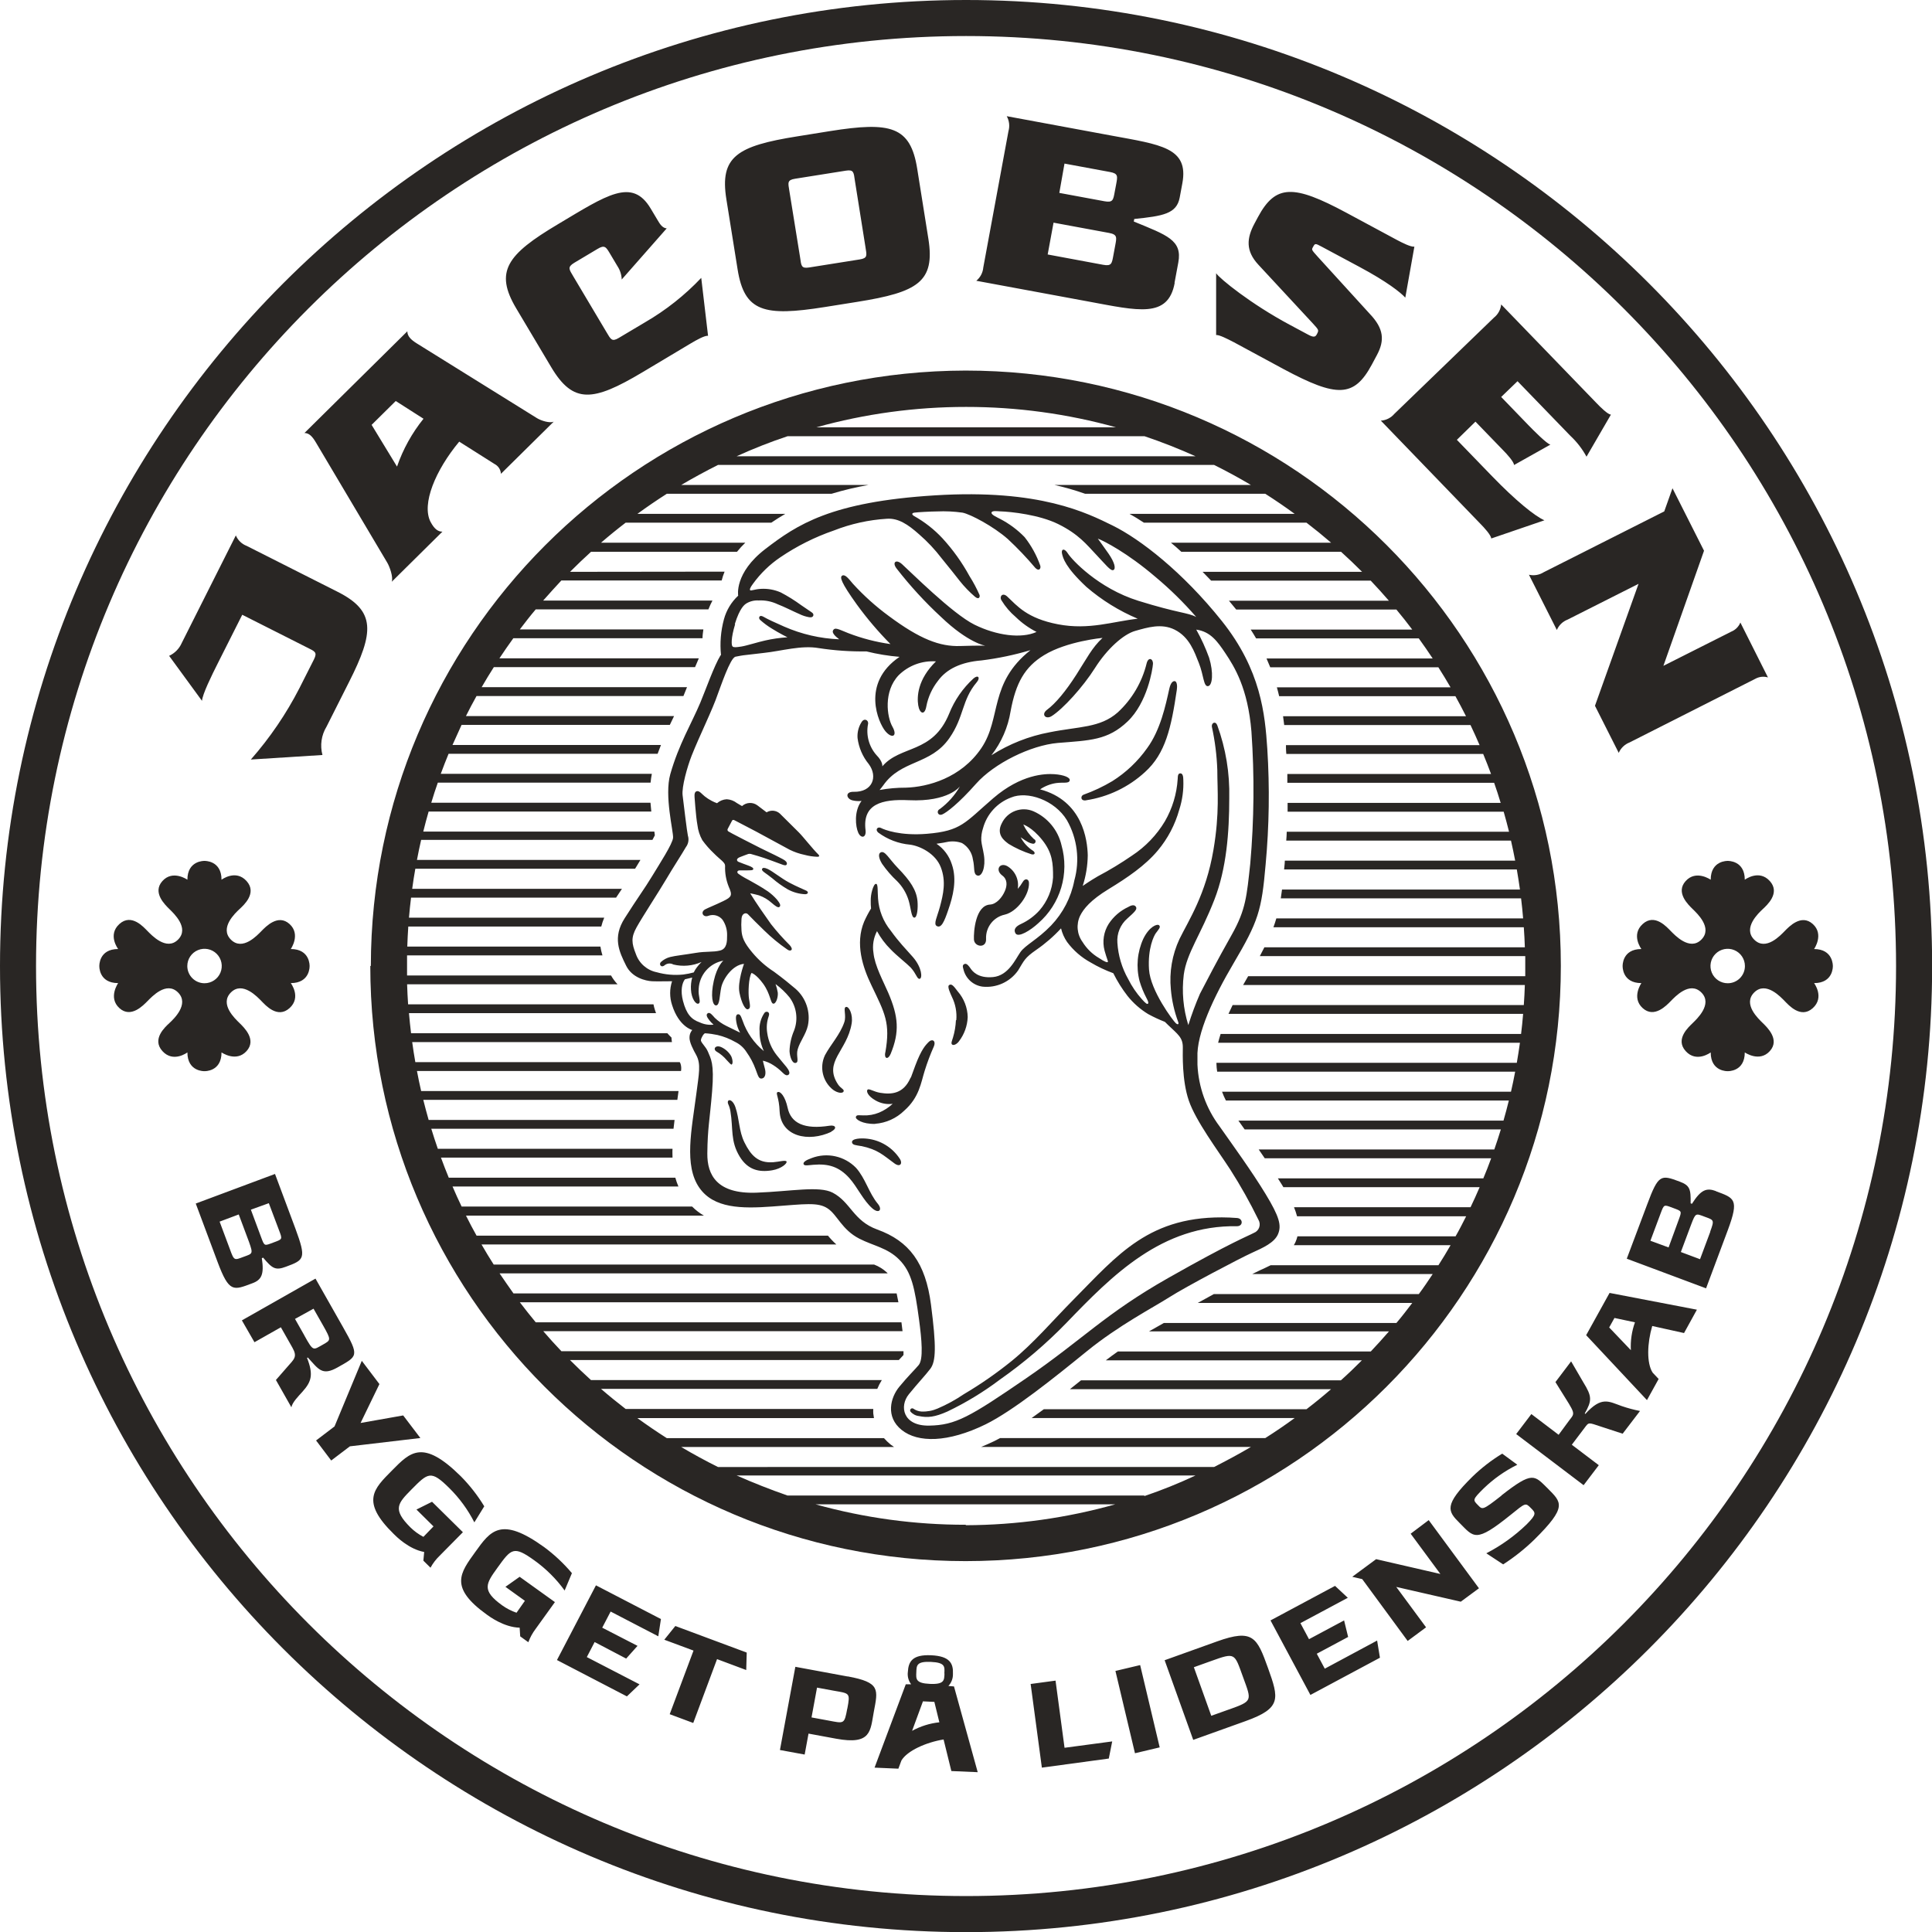
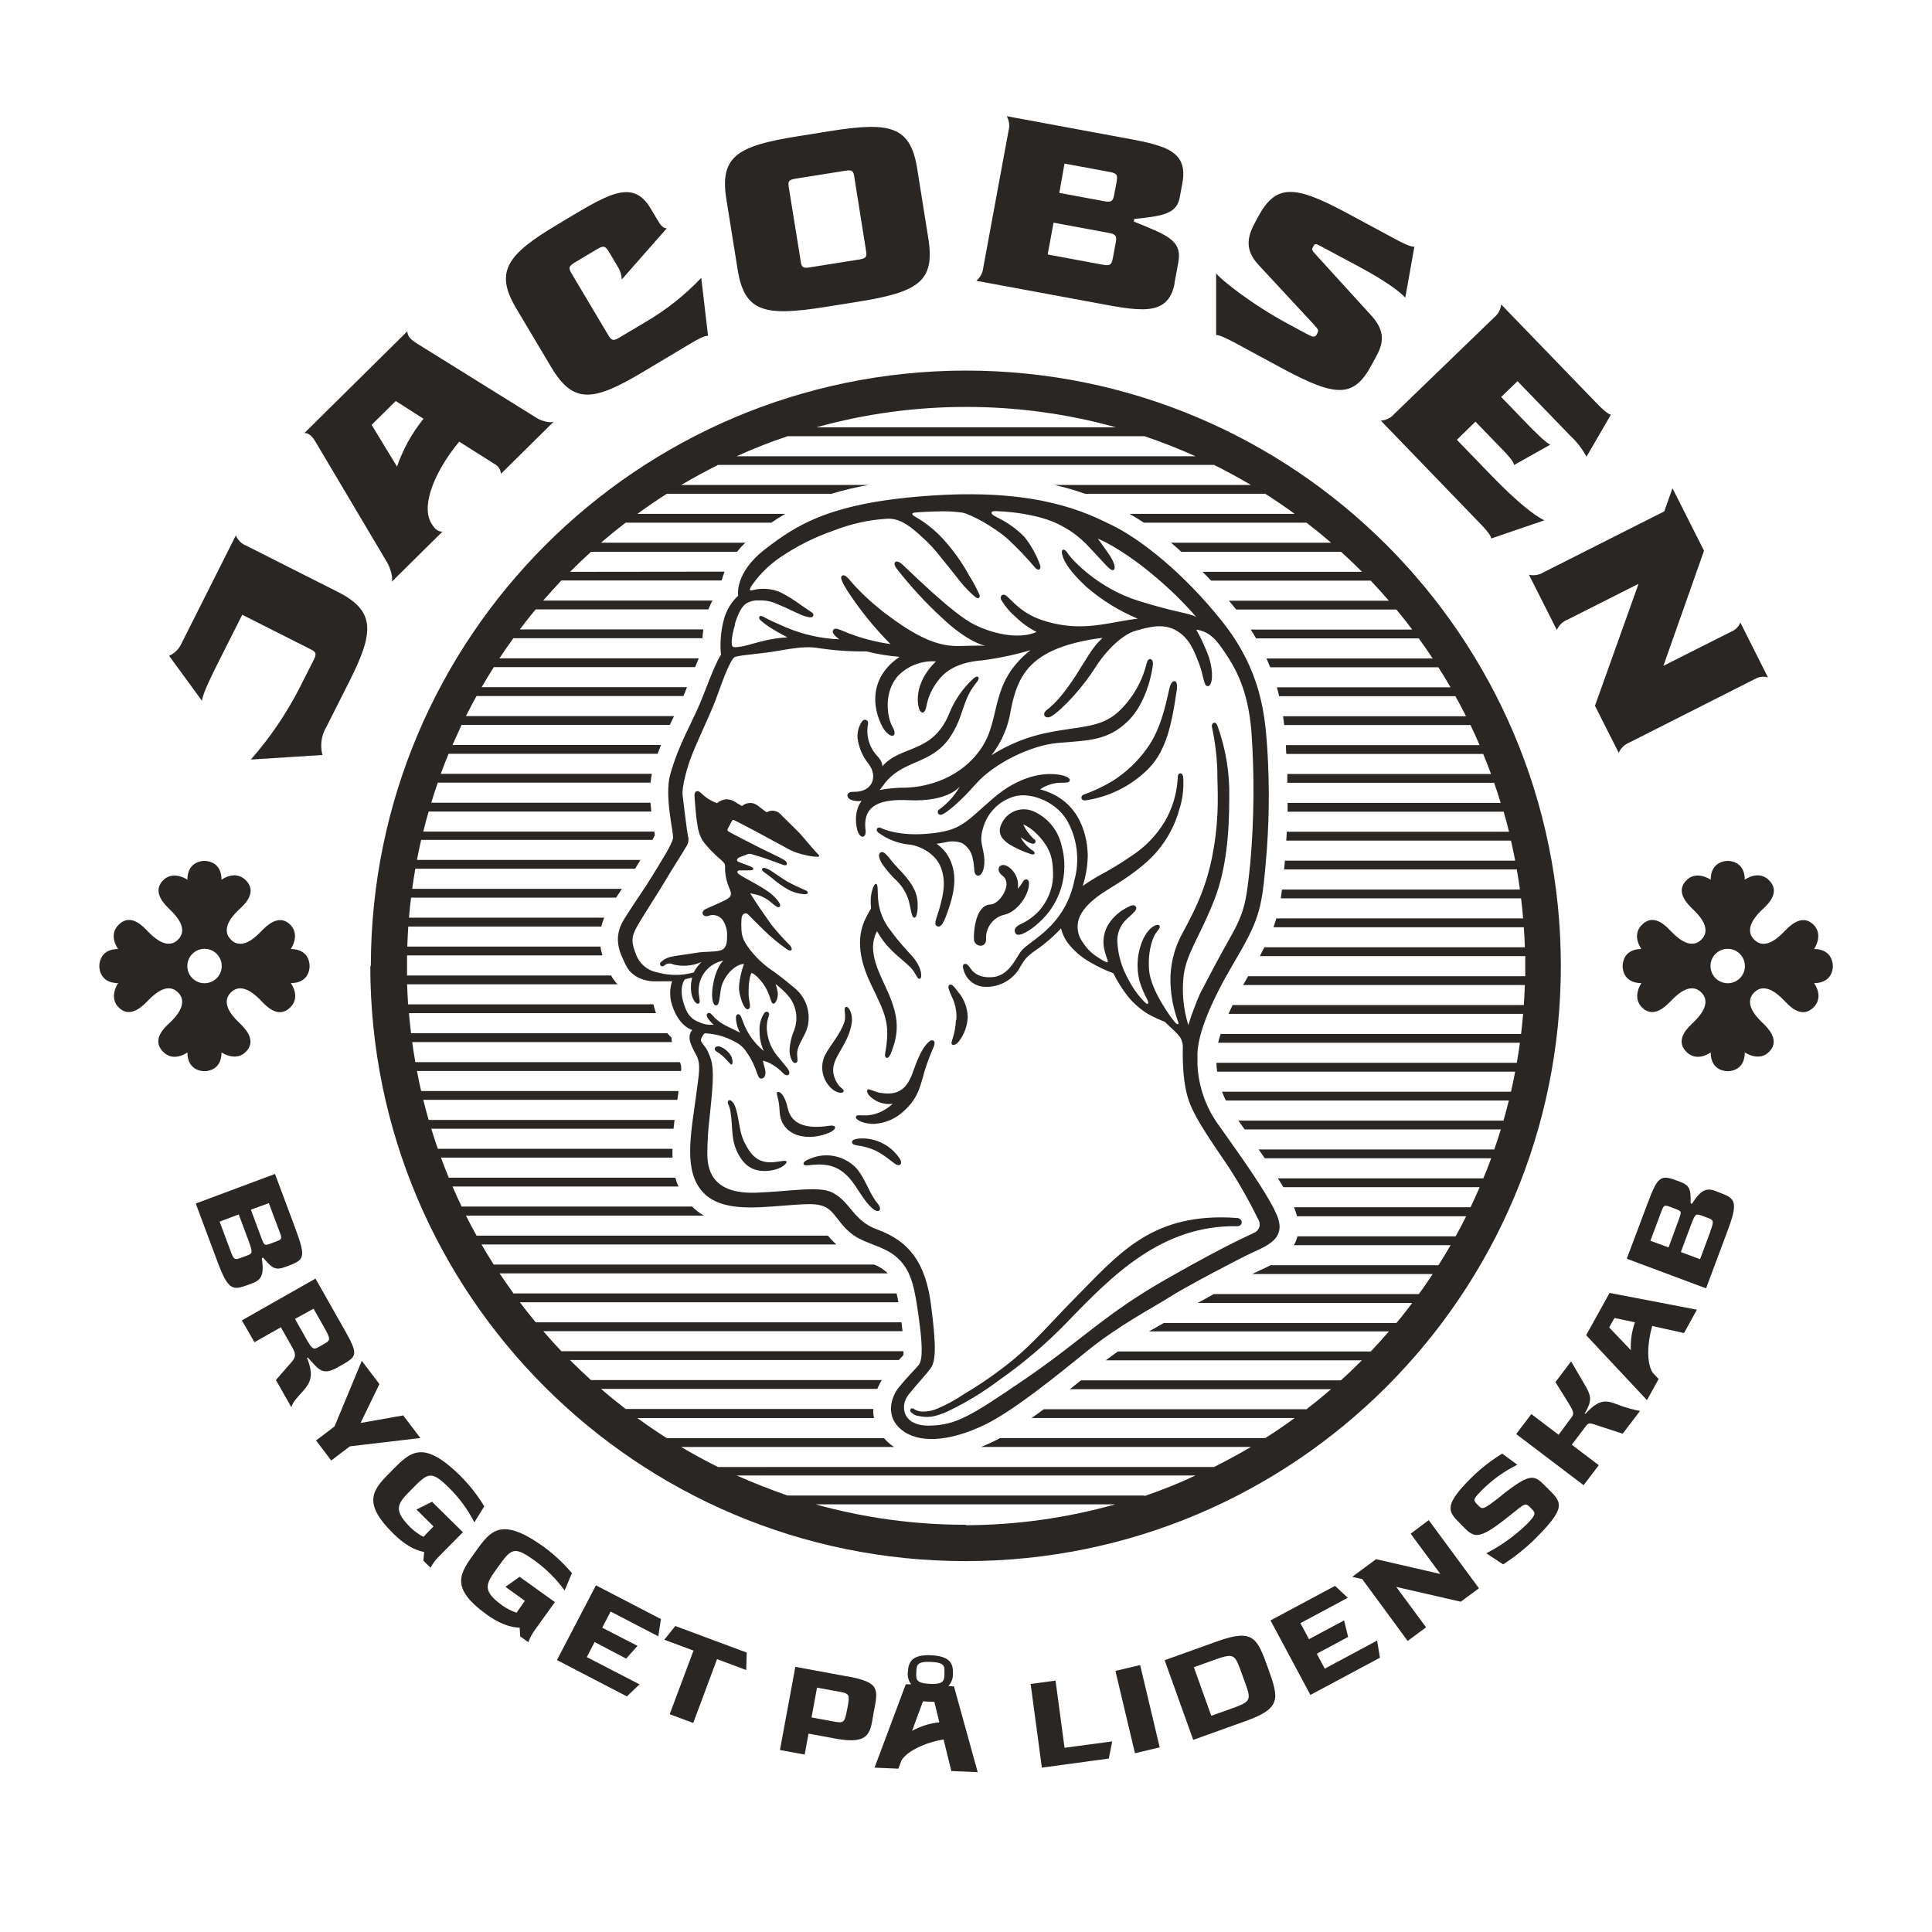
<svg xmlns="http://www.w3.org/2000/svg" xmlns:ns1="http://sodipodi.sourceforge.net/DTD/sodipodi-0.dtd" xmlns:ns2="http://www.inkscape.org/namespaces/inkscape" width="1000" height="1000" viewBox="0 0 1000 1000" version="1.1" id="svg15" ns1:docname="Asset 1.svg" ns2:version="0.92.4 (5da689c313, 2019-01-14)">
  <ns1:namedview pagecolor="#ffffff" bordercolor="#666666" borderopacity="1" objecttolerance="10" gridtolerance="10" guidetolerance="10" ns2:pageopacity="0" ns2:pageshadow="2" ns2:window-width="1920" ns2:window-height="1017" id="namedview17" showgrid="false" fit-margin-top="0" fit-margin-left="0" fit-margin-right="0" fit-margin-bottom="0" ns2:zoom="0.55399061" ns2:cx="575.82203" ns2:cy="443.25083" ns2:window-x="1912" ns2:window-y="-8" ns2:window-maximized="1" ns2:current-layer="svg15" />
  <title id="title2">Asset 1</title>
  <desc id="desc4">Created with Sketch.</desc>
  <defs id="defs6" />
  <g id="Page-1" transform="scale(2.352)" style="fill:none;fill-rule:evenodd;stroke:none;stroke-width:1">
    <g id="Asset-1" style="fill:#292624;fill-rule:nonzero">
      <path d="m 188.38,257 c -2.539,-2.604 -6.385,-3.445 -9.78,-2.14 -1.32,0.47 -1.92,0.93 -1.75,1.35 0.17,0.42 1.09,0.2 2.15,0.12 3.28,-0.28 5.63,0.41 7.89,2.9 1.8,2 3.1,5 5.14,6.74 1.43,1.2 2.22,0.23 1.14,-1.07 -1.96,-2.36 -2.71,-5.58 -4.79,-7.9 z m -5,-17.14 c 1,0.72 2.08,0.8 2.27,0.33 0.19,-0.47 -0.62,-0.65 -1.23,-1.55 -3.3,-5 2,-7.32 3,-13.4 0.33,-2 -0.59,-3.83 -1.26,-3.64 -0.67,0.19 0.15,1.88 -0.36,3.36 -0.92,2.71 -3,4.91 -4.25,7.25 -1.275,2.672 -0.503,5.873 1.85,7.67 z m 6.14,12.34 c 3.7,0.78 4.81,2 7.31,3.82 1.28,0.95 1.91,0 1.12,-1.11 -1.617,-2.418 -4.219,-3.999 -7.11,-4.32 -1.39,-0.16 -3.46,-0.05 -3.34,0.81 0.1,0.6 0.79,0.6 2.04,0.82 z m 7.91,-58.28 c 1.168,1.175 2.032,2.617 2.52,4.2 0.52,1.69 0.59,3.82 1.26,3.82 0.67,0 0.83,-2.19 0.7,-3.63 -0.22,-2.42 -1.59,-4.49 -4.32,-7.3 -2,-2.07 -2.82,-3.87 -3.77,-3.43 -0.58,0.27 -0.48,1.26 0.3,2.52 0.97,1.395 2.086,2.682 3.33,3.84 z m -4.85,53.39 c 2.41,-0.178 4.68,-1.202 6.41,-2.89 3.34,-2.95 3.68,-6.18 4.51,-8.8 0.564,-1.807 1.231,-3.58 2,-5.31 0.55,-1.32 -0.39,-1.82 -1.23,-0.91 -0.53,0.57 -1.49,1.45 -2.87,5.16 -0.37,1 -0.65,1.77 -0.9,2.45 -0.067,0.087 -0.124,0.181 -0.17,0.28 -1.53,3.4 -4.11,3.62 -6.64,3.2 -1.39,-0.23 -2.45,-1 -2.77,-0.69 -0.32,0.31 0,1.39 1.79,2.39 1.134,0.644 2.448,0.897 3.74,0.72 -0.877,0.82 -1.893,1.477 -3,1.94 -1.099,0.45 -2.283,0.658 -3.47,0.61 -0.95,0 -1.47,-0.19 -1.63,0.33 -0.16,0.52 1.44,1.62 4.25,1.54 z m 2.22,-15.65 c -0.24,1.38 0.64,1.59 1.2,0.27 2,-4.84 1.72,-8.23 -0.52,-13.44 -1.06,-2.47 -3,-6 -3.26,-8.81 -0.263,-1.629 0.011,-3.3 0.78,-4.76 0.801,1.472 1.812,2.819 3,4 1.39,1.45 3.53,3.09 4.41,4 1.29,1.41 1.4,2.62 2,2.48 0.6,-0.14 0.51,-2.44 -1.5,-4.77 -1.76,-2 -3,-3.2 -4.89,-5.82 -1.636,-2.005 -2.611,-4.468 -2.79,-7.05 -0.12,-1.57 0,-3.07 -0.36,-3.23 -0.36,-0.16 -0.69,0.57 -0.93,1.39 -0.217,0.744 -0.325,1.515 -0.32,2.29 0,0.6 0,1.17 0.07,1.72 -0.573,0.936 -1.084,1.908 -1.53,2.91 -2,4.83 -0.32,10 1.62,14 2.94,6.16 4.22,8.22 3.04,14.84 z M 177.43,196 c -0.37,-0.19 -2,-0.84 -3.75,-1.77 -1.75,-0.93 -3.57,-2.45 -4.74,-3 -0.78,-0.35 -1.08,-0.27 -1.21,-0.05 -0.13,0.22 0,0.48 0.6,0.89 0.27,0.18 0.9,0.65 1.63,1.22 1.051,0.908 2.182,1.718 3.38,2.42 1.189,0.654 2.514,1.023 3.87,1.08 0.71,-0.03 0.73,-0.55 0.22,-0.79 z M 217,206.58 c -0.1,-2.534 1.64,-4.771 4.12,-5.3 2.74,-0.64 5.46,-4.43 5.32,-7 0,-0.8 -0.83,-1.15 -1.37,-0.19 -0.313,0.543 -0.682,1.053 -1.1,1.52 0.345,-1.982 -0.57,-3.972 -2.3,-5 -1.65,-0.9 -2.76,0.82 -1.09,2.07 1.14,0.85 1.08,2.19 0.57,3.38 -0.59,1.42 -1.87,2.92 -3.25,3 -3.25,0.17 -3.65,6 -3.57,7.68 0.08,1.68 2.81,2.05 2.67,-0.16 z m 4.87,-20.92 c 1.608,0.986 3.331,1.772 5.13,2.34 0.78,0.2 0.89,-0.37 0.37,-0.75 -1.167,-0.741 -2.119,-1.776 -2.76,-3 1.54,1.07 1.88,1.27 2.59,1.41 0.276,0.094 0.576,-0.054 0.67,-0.33 0.094,-0.276 -0.054,-0.576 -0.33,-0.67 -0.986,-0.906 -1.784,-1.997 -2.35,-3.21 0,0 1.87,0.54 4.16,3.39 2.29,2.85 2.41,5.23 2.39,8.27 -0.177,2.68 -1.232,5.228 -3,7.25 -1.123,1.24 -2.483,2.243 -4,2.95 -1.28,0.57 -1.75,1.29 -1.25,2.11 0.64,1 3.37,-0.74 5,-2.25 4.889,-4.248 6.88,-10.94 5.11,-17.17 -0.765,-3.309 -3.038,-6.067 -6.14,-7.45 -2.661,-1.159 -5.761,0.006 -7,2.63 -1.3,2.49 0.6,3.87 1.44,4.48 z m -39,63.39 c 1.4,-0.67 1.1,-1.53 -0.3,-1.32 -5.54,0.87 -8.51,-0.53 -9.24,-3.95 -0.52,-2.45 -1.6,-3.75 -2.23,-3.43 -0.47,0.24 0.36,1.12 0.47,4.22 0.27,5.53 6.31,6.9 11.43,4.48 z m -21.89,-14.77 c 0.36,-0.12 0.28,-1.09 -0.07,-1.85 -0.506,-0.881 -1.275,-1.58 -2.2,-2 -1.29,-0.55 -1.89,0.47 -1,1 0.844,0.488 1.595,1.121 2.22,1.87 0.61,0.64 0.92,1.05 1.13,0.98 z m 9.06,21.49 c -3.22,0.21 -4.81,-1.53 -6.21,-4.36 -1.25,-2.53 -1.09,-5.15 -2,-7.79 -0.71,-2 -2,-1.77 -1.58,-0.66 0.234,0.502 0.399,1.034 0.49,1.58 0.65,3.86 -0.06,6.54 2.05,10 1.75,2.85 4.15,3.51 7.15,3 2.06,-0.35 3.35,-1.55 3.15,-1.93 -0.2,-0.38 -1.67,0.07 -2.97,0.16 z m 32.72,54.86 c -0.633,-0.045 -1.242,-0.263 -1.76,-0.63 -0.181,-0.117 -0.419,-0.093 -0.573,0.058 -0.154,0.151 -0.182,0.389 -0.067,0.572 0.471,0.561 1.141,0.92 1.87,1 1.92,0.41 3.51,0.22 6.26,-1 4.065,-1.942 7.924,-4.287 11.52,-7 5.274,-3.694 10.186,-7.879 14.67,-12.5 10.1,-10.49 21,-21.56 37.54,-21.28 1.4,0 1.37,-1.72 0,-1.81 l -1.7,-0.1 c -17.57,-0.66 -24.6,8.3 -34.36,18.14 -4.4,4.44 -8.62,9.43 -13.48,13.39 -3.341,2.706 -6.878,5.163 -10.58,7.35 -1.814,1.233 -3.743,2.288 -5.76,3.15 -1.101,0.483 -2.298,0.709 -3.5,0.66 z m 7.61,-86.12 c -0.059,1.295 -0.278,2.578 -0.65,3.82 -0.22,0.74 -0.52,1.31 -0.16,1.56 0.36,0.25 1.09,-0.18 1.48,-0.74 1.174,-1.536 1.845,-3.398 1.92,-5.33 -0.046,-2.079 -0.822,-4.075 -2.19,-5.64 -1,-1.34 -1.37,-1.71 -1.88,-1.41 -0.51,0.3 0.23,1.78 0.6,2.62 0.781,1.587 1.113,3.358 0.96,5.12 z m 28.61,-48.39 c 4.857,-0.73 9.384,-2.896 13,-6.22 4.51,-4.07 5.77,-9.74 7,-18.1 0.12,-0.78 0.06,-1.86 -0.48,-1.91 -0.39,0 -0.87,0.3 -1.19,1.75 -0.78,3.53 -1.93,9 -4.86,13 -2.051,2.9 -4.654,5.367 -7.66,7.26 -2.02,1.205 -4.154,2.21 -6.37,3 -0.68,0.28 -0.64,1.46 0.64,1.22 z m -80.39,-31.94 c -1.45,2.36 -3.29,7.63 -4.47,10.44 -1.92,4.58 -4.72,9.11 -6.61,15.75 -1.35,4.75 0.72,12.65 0.61,14 -0.11,1.35 -3,5.78 -4.64,8.49 -1.64,2.71 -3.11,4.65 -6,9.2 -2.72,4.25 -1.22,7.38 0.32,10.47 1.3,2.62 4.25,3.33 5.7,3.41 1,0.05 3.2,0 4.4,0 -0.561,1.698 -0.561,3.532 0,5.23 1.5,4.78 4.44,5.5 4.44,5.5 -0.368,0.427 -0.58,0.967 -0.6,1.53 -0.1,1.08 0.86,2.88 1.49,4 1.06,2 0.59,4 0,8.59 -1,7.7 -2.76,15.68 0.67,20.59 3.17,4.55 9.24,4.63 16.08,4.13 7.16,-0.52 10,-1 12.15,0.42 2.15,1.42 3.11,4.68 7,6.67 3.09,1.58 6.19,2 8.75,4.59 2.76,2.76 3.45,6.4 4.36,13.13 0.61,4.51 1,8.86 -0.09,10.11 -0.89,1.06 -2.29,2.38 -4.25,4.76 -1.96,2.38 -3.06,6.62 0.52,9.49 3.58,2.87 10.18,2.82 18.46,-1.22 6.1,-3 15.27,-10.38 22.28,-16.08 7.01,-5.7 14.58,-9.61 18.2,-11.92 3.62,-2.31 15.61,-8.61 18.11,-9.74 2.5,-1.13 5,-2.25 5.79,-4.15 0.79,-1.9 0.29,-3.81 -2.76,-8.83 -3.05,-5.02 -7.14,-10.63 -10.11,-14.86 -2.95,-3.935 -4.647,-8.667 -4.87,-13.58 0,-0.353 0,-0.687 0,-1 0.015,-0.18 0.015,-0.36 0,-0.54 -0.26,-5.24 3.61,-13.41 7.9,-20.69 5.52,-9.35 6.22,-11.66 7.1,-21.81 0.787,-8.471 0.91,-16.99 0.37,-25.48 -0.51,-7.59 -1.38,-17.31 -10,-28.11 -8.62,-10.8 -17.94,-18 -24,-21 -5.64,-2.76 -16,-8.1 -39.13,-6.66 -22.92,1.42 -30.38,6.48 -37.31,11.79 -6.93,5.31 -6,10.29 -6,10.29 -1.507,1.4 -2.592,3.195 -3.13,5.18 -0.7,2.575 -0.92,5.256 -0.65,7.91 z m 3.11,-6.82 c 1.13,-3.68 2.2,-4.31 2.48,-4.52 0.821,-0.514 1.783,-0.759 2.75,-0.7 1.437,-0.077 2.87,0.205 4.17,0.82 1.53,0.58 3.53,1.62 4.8,2.16 0.685,0.341 1.416,0.58 2.17,0.71 0.53,0.09 0.79,-0.07 0.89,-0.3 0.1,-0.23 0.06,-0.53 -0.35,-0.79 l -2.28,-1.55 c -1.428,-1.047 -2.932,-1.986 -4.5,-2.81 -1.386,-0.61 -2.898,-0.881 -4.41,-0.79 -1.35,0.08 -2.16,0.47 -2.32,0.31 -0.16,-0.16 -0.05,-0.55 0.61,-1.43 1.645,-2.275 3.676,-4.245 6,-5.82 3.649,-2.478 7.61,-4.462 11.78,-5.9 3.744,-1.471 7.695,-2.345 11.71,-2.59 2.49,-0.15 4.57,1.21 7.08,3.44 1.818,1.577 3.47,3.336 4.93,5.25 1.79,2.17 3.09,3.85 4,5 1.006,1.264 2.132,2.43 3.36,3.48 0.9,0.74 1.12,0 1,-0.39 -0.631,-1.437 -1.369,-2.825 -2.21,-4.15 -1.637,-3 -3.632,-5.79 -5.94,-8.31 -1.828,-1.967 -3.954,-3.634 -6.3,-4.94 -0.38,-0.22 -0.6,-0.61 0.09,-0.72 0.69,-0.11 3.66,-0.26 5,-0.27 1.878,-0.085 3.759,0.005 5.62,0.27 1.75,0.35 6.77,3 9.95,5.8 2.146,1.996 4.17,4.12 6.06,6.36 0.8,0.82 1.28,0.17 1.09,-0.5 -0.796,-2.269 -1.962,-4.391 -3.45,-6.28 -1.568,-1.613 -3.384,-2.963 -5.38,-4 -0.64,-0.35 -2,-0.91 -1.9,-1.4 0.1,-0.49 1.41,-0.28 1.85,-0.27 2.58,0.08 8.71,0.77 12.82,2.8 4.52,2.23 6.29,4.55 8.26,6.62 2.15,2.26 3.29,3.78 3.89,3.5 0.6,-0.28 0.27,-1.69 -1.08,-3.63 -1.35,-1.94 -2.35,-3.29 -2.35,-3.29 1.39,0.53 6.47,3.12 12.66,8.41 3.234,2.699 6.244,5.655 9,8.84 -1.89,-1 -3.86,-0.8 -12.73,-3.56 -8.87,-2.76 -14.7,-9.11 -15.5,-10.4 -0.8,-1.29 -1.53,-1 -1.31,0 0.22,1 0.73,3 5.37,7.34 3.376,2.907 7.185,5.269 11.29,7 -5.38,0.58 -10.69,2.54 -17.53,1.23 -6.84,-1.31 -9,-4.07 -11.17,-6.1 -1.05,-1 -1.81,0 -1.27,0.84 0.842,1.379 1.898,2.615 3.13,3.66 1.352,1.318 2.897,2.424 4.58,3.28 -3.35,1.52 -8.8,0.8 -13.66,-1.6 -4.86,-2.4 -14.22,-11.78 -15.95,-13.32 -1.34,-1.2 -2.25,-0.36 -1.16,1 2.954,3.801 6.215,7.353 9.75,10.62 6,5.75 9.74,6.33 9.74,6.33 0,0 -1.09,-0.07 -5.55,0.07 -4.46,0.14 -8.85,-1.52 -15.69,-6.61 -2.859,-2.095 -5.502,-4.47 -7.89,-7.09 -0.94,-1.11 -1.7,-2.12 -2.33,-1.81 -0.63,0.31 -0.32,1.48 3.17,6.35 2.247,3.095 4.728,6.013 7.42,8.73 -3.172,-0.443 -6.282,-1.248 -9.27,-2.4 -2.12,-0.83 -3,-1.43 -3.39,-0.55 -0.2,0.44 0.36,1.15 1.38,1.9 -4.164,-0.168 -8.261,-1.111 -12.08,-2.78 -2.06,-0.91 -3.64,-1.62 -4.59,-2.18 -0.95,-0.56 -1.19,0.32 -0.71,0.71 0.794,0.713 1.655,1.35 2.57,1.9 1.58,1 3.42,1.91 3.42,1.91 -1.66,0.102 -3.309,0.339 -4.93,0.71 -1.49,0.32 -4.05,1.14 -5.2,1.32 -1.15,0.18 -1.66,0.23 -1.94,0 -0.28,-0.23 -0.4,-1.78 0.56,-4.92 z m 0,7.19 c 0.91,-0.2 1.88,-0.34 1.88,-0.34 l 4.48,-0.52 c 4,-0.43 8.27,-1.74 12.14,-1.06 3.46,0.533 6.959,0.773 10.46,0.72 2.398,0.594 4.839,0.995 7.3,1.2 -8.61,5.86 -4.58,14.62 -3.12,16.36 1.46,1.74 2.76,1.13 1.55,-1 -1.21,-2.13 -2,-7.74 1.36,-11.3 2.173,-2.153 5.168,-3.268 8.22,-3.06 -4.08,4 -4.19,7.8 -3.9,9.65 0.29,1.85 1.42,2.36 1.79,0.23 0.39,-2.036 1.261,-3.949 2.54,-5.58 1.89,-2.62 5.09,-4.15 9.58,-4.51 3.653,-0.452 7.262,-1.208 10.79,-2.26 -9.2,7.32 -6.33,14.91 -10.79,21.53 -4.46,6.62 -11.83,8.59 -16.63,8.73 -1.938,-0.006 -3.873,0.165 -5.78,0.51 0.27,-0.31 0.53,-0.65 0.79,-1 4,-5.72 10.4,-4.42 14.58,-10.43 3.27,-4.7 2.67,-8.32 6,-12.27 0.86,-1 0.33,-1.73 -0.7,-0.85 -2.355,2.15 -4.191,4.807 -5.37,7.77 -3.65,8.87 -10.67,6.86 -14.7,11.58 0,0 0.18,-1 -1.28,-2.47 -1.654,-1.868 -2.342,-4.402 -1.86,-6.85 0.17,-0.85 -0.85,-1.41 -1.44,-0.4 -0.656,1.04 -0.961,2.264 -0.87,3.49 0.267,2.105 1.123,4.091 2.47,5.73 2.06,2.78 0.81,6.2 -3.31,6.1 -2,-0.05 -1.64,1.59 -0.21,1.9 0.633,0.144 1.285,0.181 1.93,0.11 -1.7,2.22 -1.34,5.65 -0.72,7 0.62,1.35 1.8,1.1 1.6,-0.56 -0.72,-5.75 3.57,-6.88 9.53,-6.6 8.79,0.41 11.25,-3.06 11.25,-3.06 -1.113,1.957 -2.621,3.66 -4.43,5 -0.87,0.43 -0.42,1.59 0.53,1.19 0.95,-0.4 3.62,-2.43 7.42,-6.73 4,-4.52 12.07,-8.48 18,-9 7.08,-0.57 11,-0.57 15.36,-4.72 4.36,-4.15 5.51,-11.49 5.59,-12.65 0.08,-1.16 -1,-1.67 -1.39,-0.15 -1.008,4.144 -3.217,7.897 -6.35,10.79 -3.89,3.44 -8.54,3.08 -15,4.38 -4.555,0.851 -8.903,2.569 -12.81,5.06 2.198,-2.82 3.65,-6.15 4.22,-9.68 1.15,-6.21 3.08,-9.74 7.4,-12.37 5,-3.05 12.83,-3.78 12.83,-3.78 -2.33,2.18 -3.43,4.46 -5.75,8.08 -2.32,3.62 -4.55,6.33 -6.5,7.77 -1.3,1 -0.26,2.18 1.06,1.36 2.49,-1.57 6.88,-6.39 9.53,-10.58 2.65,-4.19 6.24,-7.44 8.89,-8.18 2.65,-0.74 5.72,-1.71 8.63,-0.27 3.29,1.64 4.36,4.9 5.35,7.37 1.07,2.69 1,5.18 2,5.07 1,-0.11 1.25,-3 0.25,-6.25 -0.771,-2.138 -1.718,-4.208 -2.83,-6.19 3.13,0.44 4.66,2.58 6.41,5.2 2,3 4.94,7.68 5.73,17.21 0.679,9.695 0.592,19.429 -0.26,29.11 -0.78,7.12 -0.95,10.08 -4.06,15.6 -3.69,6.55 -5.06,9.32 -7,13 -0.979,2.256 -1.837,4.562 -2.57,6.91 -1.119,-3.587 -1.46,-7.371 -1,-11.1 0.65,-4.78 3.7,-8.7 6.74,-16.51 2.66,-6.83 3.27,-14.79 3.27,-22.38 0.128,-5.451 -0.767,-10.879 -2.64,-16 -0.4,-1 -1.29,-0.52 -1.19,0.31 0.685,3.138 1.087,6.33 1.2,9.54 0,4.45 0.54,9.41 -0.85,17.58 -1.67,9.84 -5.46,15.51 -7.47,19.61 -1.62,3.462 -2.276,7.296 -1.9,11.1 0.211,2.434 0.749,4.829 1.6,7.12 0.2,0.5 0,0.77 -0.53,0.3 -0.53,-0.47 -5.58,-7.13 -5.88,-11.82 -0.3,-4.69 1.09,-7.4 1.48,-7.95 0.58,-0.81 1.18,-1.36 0.75,-1.76 -0.43,-0.4 -2.17,0.28 -3.48,2.95 -1.337,2.92 -1.63,6.21 -0.83,9.32 0.38,1.283 0.886,2.526 1.51,3.71 0.43,0.79 0.5,1.13 0.33,1.27 -0.17,0.14 -0.45,0 -1.34,-1 -1.192,-1.334 -2.201,-2.82 -3,-4.42 -1.39,-2.452 -2.204,-5.187 -2.38,-8 -0.152,-2.023 0.66,-3.998 2.19,-5.33 1.55,-1.39 2.22,-2 1.91,-2.54 -0.31,-0.54 -0.94,-0.45 -1.7,0 -1.75,0.809 -3.239,2.091 -4.3,3.7 -1.118,1.755 -1.451,3.898 -0.92,5.91 0.53,1.93 0.81,2.3 0.72,2.48 -0.09,0.18 -0.68,0 -1.93,-0.84 -1.485,-0.869 -2.735,-2.087 -3.64,-3.55 -1.225,-1.679 -1.428,-3.896 -0.53,-5.77 0.76,-1.53 2.29,-3.43 6.27,-5.86 4.17,-2.54 8.07,-5.2 10.82,-8.49 2.201,-2.628 3.814,-5.697 4.73,-9 0.681,-2.11 0.982,-4.325 0.89,-6.54 0,-0.82 -0.16,-1.44 -0.64,-1.44 -0.48,0 -0.58,0.4 -0.6,1.24 -0.205,3.283 -1.171,6.474 -2.82,9.32 -1.812,3.028 -4.288,5.606 -7.24,7.54 -2.412,1.663 -4.919,3.183 -7.51,4.55 -1.83,1.07 -3,1.9 -3.33,2.12 0.706,-2.178 1.08,-4.45 1.11,-6.74 -0.08,-3.33 -1.1,-12 -10.49,-14.51 1.053,-0.715 2.252,-1.186 3.51,-1.38 1.6,-0.22 2.77,0.15 3,-0.54 0.23,-0.69 -1.33,-1.28 -3.37,-1.42 -2.04,-0.14 -7.29,0 -13.43,5.27 -6.3,5.42 -7,7.22 -14.62,7.85 -5.92,0.49 -9.37,-0.9 -10.1,-1.28 -0.73,-0.38 -1.36,0.35 -0.62,1 2.042,1.518 4.465,2.443 7,2.67 2.09,0.26 5.61,1.89 6.79,5 1.18,3.11 0.54,5.9 -0.21,8.69 -0.6,2.22 -1.47,3.78 -0.69,4.22 1,0.55 1.66,-1 2.51,-3.49 1.05,-3 2,-6.68 0.8,-10.12 -0.585,-1.836 -1.773,-3.422 -3.37,-4.5 0.57,-0.08 1.07,-0.15 1.5,-0.23 l 0.76,-0.15 c 1.119,-0.242 2.284,-0.163 3.36,0.23 1.31,0.778 2.193,2.111 2.4,3.62 0.45,1.83 0,3.25 1,3.53 1,0.28 1.83,-1.87 1.42,-4.5 -0.21,-1.35 -0.5,-2.26 -0.58,-3.2 -0.043,-0.919 0.086,-1.838 0.38,-2.71 0.842,-3.115 3.136,-5.633 6.16,-6.76 3.57,-1.51 9.61,0.54 12.31,5 2.289,4.03 2.872,8.808 1.62,13.27 -0.718,3.719 -2.492,7.152 -5.11,9.89 -3,3.11 -5.68,4.3 -6.77,5.88 -1.09,1.58 -2.64,5.15 -6,5.47 -3.36,0.32 -4.56,-1.33 -4.94,-1.88 -0.38,-0.55 -0.85,-1.2 -1.34,-1 -0.49,0.2 -0.41,0.6 -0.24,1.17 0.474,2.028 2.155,3.55 4.22,3.82 3.058,0.314 6.046,-1.052 7.81,-3.57 1.36,-2.21 1.41,-2.73 4,-4.53 1.988,-1.368 3.816,-2.955 5.45,-4.73 0.254,1.074 0.705,2.091 1.33,3 1.378,1.856 3.142,3.391 5.17,4.5 1.59,0.942 3.264,1.736 5,2.37 0.875,1.766 1.924,3.441 3.13,5 1.27,1.59 2.81,2.944 4.55,4 1.189,0.648 2.418,1.219 3.68,1.71 l 0.68,0.67 c 2.19,2.09 3.29,2.78 3.26,5 0,1.25 -0.23,7.15 1.32,11.66 1.55,4.51 6.35,10.9 9.14,15.2 2.265,3.546 4.325,7.218 6.17,11 0.309,0.508 0.376,1.127 0.183,1.69 -0.193,0.562 -0.627,1.01 -1.183,1.22 -1.31,0.71 -4.87,2 -18.82,9.91 -13.95,7.91 -18.81,13.53 -31.28,22.08 -12.47,8.55 -15.53,10.32 -21.35,10.42 -5.82,0.1 -6.59,-4.29 -4.48,-6.89 2.11,-2.6 3.61,-4.13 4.73,-5.61 1.25,-1.64 1.34,-4.92 0.15,-14.12 -1.19,-9.2 -4.8,-14 -11.84,-16.54 -5.28,-1.92 -5.81,-6 -9.79,-8.1 -3,-1.55 -9.06,-0.29 -16.81,0 -8.64,0.31 -10.83,-3.88 -10.78,-8.63 0.06,-5.7 0.51,-7.1 1.05,-13.64 0.52,-6.29 -0.3,-7.21 -0.9,-8.72 -0.47,-1.17 -1.62,-2.06 -1.56,-2.6 0.06,-0.54 0.66,-1.5 0.93,-1.49 0.918,0.059 1.831,0.186 2.73,0.38 1.369,0.326 2.686,0.845 3.91,1.54 1.02,0.499 1.88,1.276 2.48,2.24 0.836,1.17 1.508,2.449 2,3.8 0.56,1.51 0.68,2.05 1.3,2 0.89,-0.09 1,-1.25 0.7,-2.28 -0.3,-1.03 -0.41,-1.65 -0.41,-1.65 0.823,0.193 1.606,0.532 2.31,1 0.694,0.439 1.338,0.952 1.92,1.53 0.58,0.58 1,0.86 1.41,0.56 0.41,-0.3 0.1,-1 -0.44,-1.68 -0.54,-0.68 -1.38,-1.62 -2.12,-2.57 -1.144,-1.427 -1.88,-3.138 -2.13,-4.95 -0.202,-1.235 -0.089,-2.501 0.33,-3.68 0.38,-1 -0.57,-1.2 -0.92,-0.75 -0.824,1.186 -1.209,2.621 -1.09,4.06 -0.02,1.509 0.301,3.003 0.94,4.37 -2.152,-1.755 -3.773,-4.075 -4.68,-6.7 -0.46,-1.33 -0.68,-1.39 -0.94,-1.4 -0.26,-0.01 -0.7,0.1 -0.45,1.61 0.13,0.854 0.414,1.678 0.84,2.43 -0.58,-0.32 -1.75,-0.82 -3,-1.47 -0.95,-0.459 -1.821,-1.067 -2.58,-1.8 -0.51,-0.56 -1.06,-1.31 -1.53,-1 -0.47,0.31 -0.19,0.88 0.39,1.6 0.247,0.314 0.525,0.602 0.83,0.86 0,0 0.06,0 0,0.06 -1.028,0.103 -2.064,-0.073 -3,-0.51 -1.86,-0.66 -2.92,-1.83 -3.68,-4.73 -0.57,-2.21 -0.23,-3.9 0.43,-4.75 l 1.6,-0.38 c -0.235,0.866 -0.326,1.765 -0.27,2.66 0.1,2 1.12,3.37 1.7,3.05 0.58,-0.32 -0.15,-1.58 0,-3.23 0.149,-3.074 2.393,-5.642 5.42,-6.2 0,0 -1.36,1.12 -2.1,4.45 -0.74,3.33 -0.28,5.47 0.53,5.4 0.81,-0.07 0.73,-2.21 1.12,-4 0.39,-1.79 2.41,-4.9 5,-5.15 0,0 -1.47,4 -1,6.34 0.47,2.34 1.3,3.86 1.89,3.65 0.59,-0.21 0.47,-0.78 0.21,-2.32 -0.2,-1.18 -0.1,-4.66 0.56,-5.67 0,0 1,0.25 2.56,2.38 1.65,2.31 1.58,4.27 2.21,4.38 0.63,0.11 1.12,-1.51 1,-2.45 -0.103,-0.634 -0.267,-1.257 -0.49,-1.86 1.148,0.841 2.183,1.825 3.08,2.93 1.562,2.101 1.94,4.856 1,7.3 -0.618,1.436 -0.957,2.977 -1,4.54 0.07,1.19 0.57,2.79 1.38,2.58 0.81,-0.21 0,-1.55 0.42,-3 0.5,-1.74 1.79,-3.24 2.24,-5.21 0.62,-2.988 -0.415,-6.078 -2.71,-8.09 -1.33,-1.13 -2.67,-2.23 -4.74,-3.76 -1.807,-1.164 -3.426,-2.597 -4.8,-4.25 -1.83,-2.18 -2.25,-3.39 -2.36,-4.8 -0.065,-0.869 -0.065,-1.741 0,-2.61 0.09,-1.3 1.06,-1.39 1.41,-1 1.19,1.21 1.95,2 3.62,3.61 1.547,1.513 3.219,2.891 5,4.12 0.37,0.28 0.7,0.35 0.94,0.15 0.24,-0.2 0,-0.69 -0.38,-1.1 -1.455,-1.446 -2.821,-2.979 -4.09,-4.59 -1.18,-1.66 -3.26,-4.61 -4.59,-6.79 0,0 0.93,0.16 1.94,0.45 1.037,0.366 1.992,0.934 2.81,1.67 0.73,0.63 1.4,1.16 1.71,0.86 0.31,-0.3 0.13,-0.74 -0.57,-1.61 -0.596,-0.674 -1.267,-1.278 -2,-1.8 -0.46,-0.32 -1.68,-1.1 -3,-1.83 -1,-0.59 -1.52,-0.84 -2.08,-1.15 -0.479,-0.267 -0.943,-0.561 -1.39,-0.88 -0.46,-0.33 -0.22,-0.76 0.26,-0.76 h 1.31 c 1.22,0 1.61,0 1.69,-0.26 0.08,-0.26 -0.35,-0.53 -1.07,-0.79 -1,-0.35 -1.48,-0.56 -2.16,-0.82 -0.43,-0.17 -0.61,-0.71 0.33,-1.06 0.53,-0.2 1.51,-0.59 1.81,-0.68 0.184,-0.046 0.376,-0.046 0.56,0 0.22,0.07 2.39,0.64 4.51,1.45 0.83,0.32 1.93,0.7 2.41,0.89 0.48,0.19 0.92,0.25 1,-0.12 0.08,-0.37 -0.24,-0.74 -0.92,-1.09 -0.34,-0.17 -1.36,-0.73 -1.71,-0.88 -0.35,-0.15 -2.21,-1.09 -3.09,-1.5 -0.32,-0.15 -1.8,-0.92 -3.61,-1.84 -2.55,-1.29 -3.29,-1.73 -3.55,-1.88 -0.094,-0.063 -0.158,-0.161 -0.179,-0.272 -0.021,-0.111 0.004,-0.226 0.069,-0.318 0.13,-0.24 0.83,-1.54 0.88,-1.67 0.026,-0.109 0.102,-0.198 0.204,-0.242 0.103,-0.043 0.22,-0.035 0.316,0.022 l 2.9,1.51 c 2,1 7.2,3.9 9.29,5 1.05,0.52 2.163,0.903 3.31,1.14 0.923,0.251 1.873,0.392 2.83,0.42 0.42,0 0.5,-0.21 0.18,-0.52 -1.22,-1.18 -3.28,-3.84 -4.3,-4.86 -1.7,-1.7 -3.09,-3.09 -4.16,-4.13 -0.806,-0.727 -1.994,-0.837 -2.92,-0.27 l -2,-1.52 c -1.02,-0.775 -2.447,-0.716 -3.4,0.14 0,0 -0.49,-0.26 -1.15,-0.67 -0.639,-0.495 -1.413,-0.784 -2.22,-0.83 -0.791,0.041 -1.545,0.348 -2.14,0.87 -0.391,-0.14 -0.772,-0.307 -1.14,-0.5 -0.548,-0.282 -1.067,-0.617 -1.55,-1 -0.63,-0.49 -1.15,-1.24 -1.7,-1.15 -0.55,0.09 -0.59,0.69 -0.55,1.32 0.06,1 0.25,3.16 0.38,4.36 0.07,0.62 0.17,1.36 0.25,1.76 0.136,1.177 0.503,2.315 1.08,3.35 0.749,1.033 1.592,1.994 2.52,2.87 1.41,1.44 2.51,2 2.49,2.77 -0.062,1.58 0.215,3.155 0.81,4.62 0.84,1.88 0.65,2.24 -1.23,3.15 -1.88,0.91 -3.23,1.42 -3.95,1.8 -1.14,0.6 -0.48,1.85 0.66,1.44 1.125,-0.432 2.4,-0.084 3.15,0.86 0.69,1.023 1.04,2.237 1,3.47 0,1.23 0,2.91 -1.54,3.3 -1.54,0.39 -3.12,0.14 -5.36,0.52 -2.24,0.38 -4.59,0.63 -5.64,0.91 -0.745,0.191 -1.431,0.562 -2,1.08 -0.54,0.47 0,1.34 0.72,0.79 0.55,-0.496 1.355,-0.585 2,-0.22 2.072,0.503 4.252,0.306 6.2,-0.56 -0.518,0.509 -0.981,1.072 -1.38,1.68 -0.128,0.199 -0.241,0.406 -0.34,0.62 -0.752,0.204 -1.517,0.358 -2.29,0.46 -1.964,0.204 -3.949,0.034 -5.85,-0.5 -2.13,-0.427 -3.875,-1.949 -4.59,-4 -0.94,-2.37 -1.1,-3.62 0.13,-5.85 1.23,-2.23 5,-8 6.51,-10.57 1.51,-2.57 3.58,-5.73 4.36,-7.11 0.554,-0.723 0.718,-1.672 0.44,-2.54 -0.17,-0.66 -0.94,-7.05 -1.16,-8.87 -0.22,-1.82 1,-6.2 2,-8.75 1.69,-4.28 4.62,-10.16 5.76,-13.58 0.6,-1.54 2.72,-7.9 3.84,-8.14 z m -80.21,68 c 0,72.349 58.651,131 131,131 72.349,0 131,-58.651 131,-131 0,-72.349 -58.651,-131 -131,-131 C 140.2,81.693 81.659,140.31 81.61,212.6 Z m 131,123 c -11.153,0.009 -22.255,-1.501 -33,-4.49 h 65.92 c -10.679,3.005 -21.716,4.549 -32.81,4.59 z m 39.29,-6.43 h -78.47 c -3.82,-1.333 -7.557,-2.807 -11.21,-4.42 h 101 c -3.647,1.713 -7.383,3.22 -11.21,4.52 z M 212.6,89.55 c 11.153,-0.008 22.255,1.502 33,4.49 h -65.96 c 10.732,-2.985 21.821,-4.495 32.96,-4.49 z M 173.31,96 h 78.57 c 3.83,1.29 7.57,2.77 11.22,4.41 h -101 c 3.65,-1.66 7.39,-3.14 11.21,-4.41 z m -47.86,29.84 c 1.5,-1.507 3.04,-2.977 4.62,-4.41 h 32.12 c 0.565,-0.707 1.176,-1.375 1.83,-2 h -31.75 c 1.76,-1.52 3.567,-2.99 5.42,-4.41 h 32.05 c 1,-0.67 2,-1.32 3.08,-1.94 h -32.54 c 2.107,-1.54 4.263,-3.013 6.47,-4.42 H 183 c 2.673,-0.806 5.391,-1.454 8.14,-1.94 h -41.22 c 2.667,-1.567 5.367,-3.037 8.1,-4.41 h 109.15 c 2.76,1.367 5.463,2.837 8.11,4.41 h -43.23 c 2.283,0.514 4.533,1.162 6.74,1.94 h 39.65 c 2.207,1.407 4.363,2.88 6.47,4.42 h -36.35 c 1,0.55 2.05,1.2 3.17,1.94 h 35.78 c 1.853,1.42 3.66,2.89 5.42,4.41 h -35.25 c 0.75,0.62 1.51,1.26 2.29,2 h 35.15 c 1.58,1.43 3.13,2.9 4.63,4.41 h -35.1 c 0.62,0.63 1.25,1.27 1.88,1.94 h 35.12 c 1.37,1.44 2.7,2.91 4,4.42 h -35.2 c 0.54,0.63 1.07,1.28 1.6,1.94 h 35.25 c 1.2,1.44 2.363,2.91 3.49,4.41 h -35.55 c 0.42,0.65 0.82,1.3 1.19,1.94 h 35.8 c 1.047,1.447 2.067,2.92 3.06,4.42 h -36.57 c 0.29,0.65 0.56,1.3 0.82,1.94 h 37 c 0.92,1.45 1.82,2.92 2.68,4.41 H 281 c 0.19,0.66 0.35,1.31 0.5,1.95 h 38.79 c 0.81,1.45 1.58,2.92 2.33,4.41 h -40.26 c 0.09,0.66 0.18,1.31 0.25,1.94 h 41 c 0.7,1.46 1.36,2.93 2,4.42 H 283 c 0,0.21 0,0.44 0,0.65 0,0.43 0.05,0.86 0.08,1.29 h 43.32 c 0.6,1.46 1.19,2.93 1.73,4.41 H 283.3 c 0,0.65 0,1.3 0,1.94 h 45.51 c 0.51,1.46 1,2.93 1.44,4.42 h -46.89 c 0,0.64 0,1.29 0,1.94 h 47.55 c 0.42,1.46 0.81,2.93 1.18,4.41 h -48.92 c 0,0.65 -0.07,1.3 -0.11,1.95 h 49.46 c 0.33,1.46 0.64,2.93 0.92,4.41 h -50.69 c 0,0.44 -0.06,0.88 -0.1,1.33 l -0.06,0.61 h 51.21 c 0.26,1.47 0.48,2.94 0.69,4.42 h -52.36 c -0.08,0.67 -0.17,1.32 -0.27,1.94 h 52.88 c 0.18,1.46 0.33,2.93 0.45,4.41 h -54.31 c -0.19,0.66 -0.4,1.3 -0.64,1.95 h 55.1 c 0.11,1.46 0.18,2.93 0.23,4.41 h -57.32 c -0.32,0.62 -0.66,1.26 -1,1.94 h 58.41 c 0,0.74 0,1.47 0,2.21 0,0.74 0,1.47 0,2.21 h -60.98 c -0.39,0.66 -0.76,1.31 -1.11,1.94 h 62 c -0.05,1.48 -0.12,2.95 -0.23,4.41 h -64.08 c -0.33,0.68 -0.64,1.33 -0.91,1.94 h 64.84 c -0.12,1.48 -0.27,3 -0.45,4.42 h -66.12 c -0.23,0.72 -0.41,1.37 -0.55,1.94 h 66.42 c -0.21,1.48 -0.43,2.95 -0.69,4.41 h -66.1 v 0.22 c 0,0.56 0.08,1.14 0.16,1.73 h 65.58 c -0.28,1.48 -0.59,3 -0.92,4.41 h -63.59 c 0.244,0.663 0.528,1.311 0.85,1.94 h 62.27 c -0.37,1.48 -0.76,3 -1.18,4.42 h -58.34 l 1,1.41 c 0.13,0.17 0.25,0.36 0.38,0.53 h 56.38 c -0.453,1.48 -0.933,2.95 -1.44,4.41 H 277 l 1.33,1.94 h 49.83 c -0.54,1.49 -1.13,3 -1.73,4.42 h -45.21 c 0.29,0.46 0.6,0.93 0.88,1.39 l 0.33,0.55 h 43.19 c -0.65,1.49 -1.31,3 -2,4.41 h -38.85 c 0.267,0.651 0.491,1.319 0.67,2 h 37.21 c -0.75,1.49 -1.52,3 -2.33,4.41 h -34.8 c -0.097,0.411 -0.231,0.813 -0.4,1.2 -0.112,0.256 -0.242,0.503 -0.39,0.74 h 34.5 c -0.86,1.49 -1.76,3 -2.68,4.42 h -36.93 c -0.77,0.39 -1.56,0.75 -2.33,1.1 -0.38,0.17 -1,0.47 -1.72,0.84 h 39.72 c -1,1.49 -2,3 -3.06,4.41 h -45.11 c -1.23,0.67 -2.45,1.33 -3.54,1.95 h 47.21 c -1.13,1.49 -2.29,3 -3.49,4.41 h -51.18 l -3.27,1.85 h 52.81 c -1.31,1.5 -2.64,3 -4,4.42 H 246 c -0.88,0.62 -1.76,1.26 -2.64,1.94 h 56.35 c -1.5,1.51 -3.05,3 -4.63,4.41 h -57.19 l -2.43,1.94 h 57.47 c -1.76,1.527 -3.567,3 -5.42,4.42 h -57.8 c -0.91,0.67 -1.81,1.32 -2.69,1.94 h 57.89 c -2.1,1.54 -4.257,3.01 -6.47,4.41 h -58.36 c -0.44,0.24 -0.87,0.47 -1.29,0.67 -1,0.48 -1.94,0.89 -2.89,1.28 h 59.38 c -2.64,1.56 -5.34,3 -8.1,4.41 H 158 c -2.76,-1.37 -5.46,-2.85 -8.1,-4.41 h 46.84 c -0.26,-0.18 -0.51,-0.35 -0.75,-0.54 -0.525,-0.429 -1.013,-0.9 -1.46,-1.41 h -47.8 c -2.2,-1.4 -4.357,-2.87 -6.47,-4.41 h 52.07 c -0.06,-0.32 -0.11,-0.65 -0.15,-1 -0.04,-0.35 0,-0.64 0,-1 h -54.49 c -1.847,-1.42 -3.653,-2.893 -5.42,-4.42 h 60.79 c 0.276,-0.675 0.611,-1.324 1,-1.94 h -64 c -1.58,-1.433 -3.12,-2.903 -4.62,-4.41 h 72.36 l 0.24,-0.26 0.79,-0.85 c 0,-0.18 0,-0.45 0,-0.83 h -75.28 c -1.37,-1.44 -2.71,-2.92 -4,-4.42 h 79.07 c -0.07,-0.58 -0.15,-1.23 -0.24,-1.94 H 117.9 c -1.2,-1.44 -2.36,-2.92 -3.5,-4.41 h 83.31 c -0.13,-0.73 -0.26,-1.37 -0.39,-1.95 H 113 c -1,-1.44 -2.07,-2.92 -3.06,-4.41 h 85.41 l -0.18,-0.2 c -0.814,-0.753 -1.765,-1.343 -2.8,-1.74 h -83.72 c -0.933,-1.46 -1.827,-2.933 -2.68,-4.42 h 78.09 c -0.666,-0.598 -1.284,-1.247 -1.85,-1.94 h -77.33 c -0.813,-1.447 -1.59,-2.917 -2.33,-4.41 h 52.36 c -0.952,-0.548 -1.826,-1.221 -2.6,-2 h -50.72 c -0.7,-1.447 -1.367,-2.917 -2,-4.41 h 49.71 c -0.271,-0.63 -0.498,-1.278 -0.68,-1.94 H 98.76 c -0.6,-1.46 -1.18,-2.93 -1.72,-4.42 H 148 c 0,-0.64 -0.05,-1.28 0,-1.94 H 96.35 c -0.507,-1.46 -0.987,-2.93 -1.44,-4.41 h 53.31 c 0.07,-0.65 0.15,-1.3 0.23,-1.94 H 94.33 c -0.42,-1.46 -0.81,-2.94 -1.18,-4.42 h 55.91 c 0.08,-0.61 0.17,-1.22 0.25,-1.83 V 240.1 H 92.68 c -0.34,-1.46 -0.64,-2.93 -0.92,-4.41 h 58.11 c 0.097,-0.548 0.056,-1.112 -0.12,-1.64 -0.05,-0.1 -0.11,-0.2 -0.16,-0.31 H 91.4 c -0.26,-1.46 -0.49,-2.93 -0.69,-4.41 h 57.16 c -0.053,-0.331 -0.087,-0.665 -0.1,-1 -0.3,-0.28 -0.6,-0.6 -0.91,-0.95 h -56.4 c -0.18,-1.47 -0.33,-2.94 -0.46,-4.42 h 54.37 c -0.08,-0.23 -0.17,-0.46 -0.24,-0.7 -0.131,-0.407 -0.238,-0.821 -0.32,-1.24 h -54 c -0.1,-1.46 -0.17,-2.93 -0.22,-4.41 h 46.31 c -0.555,-0.585 -1.035,-1.237 -1.43,-1.94 H 89.58 c 0,-0.74 0,-1.47 0,-2.21 0,-0.74 0,-1.47 0,-2.21 h 43 c -0.199,-0.634 -0.35,-1.283 -0.45,-1.94 h -42.5 c 0.05,-1.48 0.12,-2.95 0.22,-4.41 h 42.47 c 0.167,-0.666 0.384,-1.317 0.65,-1.95 H 90 c 0.13,-1.48 0.28,-3 0.46,-4.41 h 45.12 c 0.46,-0.71 0.89,-1.35 1.29,-1.94 H 90.71 c 0.2,-1.48 0.43,-3 0.69,-4.42 h 48.36 l 0.31,-0.5 0.87,-1.44 H 91.76 c 0.28,-1.48 0.58,-2.95 0.92,-4.41 h 50.9 c 0.22,-0.4 0.41,-0.75 0.53,-1 L 144,183 H 93.15 c 0.37,-1.48 0.76,-3 1.18,-4.41 h 49 c -0.07,-0.63 -0.13,-1.28 -0.18,-1.94 H 94.91 c 0.45,-1.49 0.93,-3 1.44,-4.42 h 46.82 c 0.06,-0.66 0.16,-1.3 0.28,-1.94 H 97 c 0.54,-1.48 1.12,-2.95 1.72,-4.41 h 46 c 0.24,-0.67 0.49,-1.32 0.74,-1.94 H 99.58 c 0.667,-1.493 1.333,-2.967 2,-4.42 h 45.83 l 0.93,-1.94 h -45.8 c 0.74,-1.487 1.517,-2.957 2.33,-4.41 h 45.53 l 0.06,-0.14 c 0.22,-0.53 0.47,-1.14 0.73,-1.81 H 106 c 0.86,-1.493 1.753,-2.963 2.68,-4.41 h 44.28 c 0.28,-0.67 0.55,-1.32 0.83,-1.94 h -43.88 c 0.993,-1.5 2.013,-2.973 3.06,-4.42 h 41.63 c 0,-0.62 0.1,-1.27 0.19,-1.94 H 114.4 c 1.14,-1.5 2.3,-3 3.5,-4.41 h 38 c 0.257,-0.664 0.555,-1.312 0.89,-1.94 h -37.25 c 1.333,-1.513 2.667,-2.987 4,-4.42 h 35.28 c 0.163,-0.662 0.377,-1.311 0.64,-1.94 z" id="Shape" ns2:connector-curvature="0" />
-       <path d="m 212.6,7.93 c 113,0 204.66,91.64 204.66,204.67 0,113.03 -91.63,204.66 -204.66,204.66 C 99.57,417.26 7.93,325.63 7.93,212.6 7.93,99.57 99.57,7.93 212.6,7.93 Z M 212.6,0 C 95.37,0 0,95.37 0,212.6 0,329.83 95.37,425.2 212.6,425.2 329.83,425.2 425.2,329.83 425.2,212.6 425.2,95.37 329.83,0 212.6,0 Z" id="path9" ns2:connector-curvature="0" />
      <path d="m 336.47,126.48 6.14,12.16 c 0.449,-1.055 1.308,-1.882 2.38,-2.29 l 15.6,-7.87 -9.59,26.84 5.23,10.36 c 0.456,-1.05 1.313,-1.875 2.38,-2.29 l 27.66,-14 c 0.852,-0.479 1.863,-0.591 2.8,-0.31 L 383,137 c -0.37,0.909 -1.091,1.63 -2,2 l -14.94,7.53 8.94,-25.33 -6.94,-13.75 -1.81,5.09 -26.53,13.39 c -0.966,0.612 -2.137,0.81 -3.25,0.55 z m -78,-64.21 0.84,-4.52 c 0.91,-4.92 -2.51,-6 -9.8,-9 l 0.1,-0.56 c 6.32,-0.65 9.33,-1.14 10,-4.7 l 0.59,-3.17 c 1.45,-7.85 -4.8,-8.48 -15.65,-10.49 l -23,-4.26 c 0.561,1.002 0.698,2.187 0.38,3.29 l -5.54,30 c -0.096,1.145 -0.652,2.202 -1.54,2.93 l 24.7,4.57 c 10.88,2.01 17.51,3.76 18.96,-4.09 z M 234.26,36 l 10,1.85 c 1.86,0.34 1.69,0.95 1.36,2.76 l -0.3,1.58 c -0.33,1.81 -0.39,2.44 -2.26,2.1 l -9.94,-1.84 z m -2.41,13 12.21,2.26 c 1.87,0.35 1.69,1 1.36,2.77 l -0.4,2.15 c -0.33,1.8 -0.39,2.44 -2.26,2.09 L 230.56,56 Z m 72,43.54 21.83,22.62 c 1,1 2.44,2.61 2.5,3.34 l 11.7,-4 c -2.06,-0.89 -6.26,-4.26 -11.53,-9.71 l -7.74,-8 4.09,-4 6,6.2 c 1,1 2.43,2.61 2.5,3.34 l 8,-4.49 c -0.73,-0.09 -3.84,-3.24 -4.84,-4.27 l -6,-6.21 3.6,-3.47 11.61,12 c 1.431,1.334 2.637,2.89 3.57,4.61 l 5.37,-9.25 c -0.73,-0.09 -2.25,-1.58 -3.24,-2.62 L 330.36,67 c -0.118,1.141 -0.691,2.187 -1.59,2.9 l -21.92,21.18 c -0.747,0.874 -1.813,1.411 -2.96,1.49 z m -32.45,-17.3 11.1,6 c 11.7,6.26 15.48,6.27 19.39,-1 l 1.14,-2.13 c 1.7,-3.19 1.52,-5.77 -1.55,-9 L 290,56.51 c -1.47,-1.64 -1.39,-1.53 -1,-2.24 0.39,-0.71 0.46,-0.74 1.83,0 l 8.31,4.45 c 6.13,3.28 9.1,5.65 10.12,6.78 l 2,-11.23 c -0.73,0.14 -2.63,-0.82 -3.89,-1.49 l -11.15,-6 c -11.5,-6.16 -15.49,-6.27 -19.39,1 l -0.76,1.42 c -1.71,3.2 -2,6 0.88,9.08 l 11.9,12.83 c 1.4,1.53 1.4,1.53 1,2.34 -0.3,0.56 -0.52,1 -2,0.18 L 283.8,71.46 C 275.29,66.9 268.42,61.33 267.63,60.13 v 13.6 c 0.64,-0.09 2.54,0.87 3.81,1.54 z M 69.52,97.37 85.21,123.8 c 0.52,0.86 1.37,3.18 1,4.23 L 97.36,117 c -0.85,0 -1.7,-0.42 -2.62,-2.17 -2,-3.92 1.08,-11.34 6.32,-17.64 l 7.77,4.92 c 0.822,0.417 1.359,1.24 1.41,2.16 L 121.85,92.8 C 121,93.16 119.17,92.62 118.2,92.04 L 91.64,75.52 c -1.1,-0.7 -2,-1.48 -2,-2.61 L 67,95.29 c 1,0 1.71,0.71 2.52,2.08 z m 17.57,-9.12 6.11,3.9 c -2.537,3.147 -4.509,6.71 -5.83,10.53 L 81.78,93.5 Z m 158.38,279.47 4.3,18.11 5.44,-1.29 -4.3,-18.11 z m 22.37,-6.5 -11.54,4.14 6.29,17.53 11.54,-4.14 c 7.91,-2.84 7.33,-4.94 4.92,-11.66 -2.41,-6.72 -3.29,-8.71 -11.21,-5.87 z m 2.55,15 -3.83,1.37 -3.83,-10.69 3.82,-1.37 c 5.35,-1.92 5.08,-1.75 7,3.53 1.92,5.28 2.19,5.25 -3.16,7.17 z m 21.15,-9 -1.76,-3.29 6.9,-3.69 -0.89,-3.64 -7.72,4.13 -1.89,-3.53 10.43,-5.58 -2.81,-2.62 -14.2,7.6 8.78,16.4 15.3,-8.19 -0.62,-3.78 z m -105,1.72 -11.51,-2.13 -3.39,18.31 5.44,1 0.85,-4.61 6.07,1.12 c 7.78,1.44 7.52,-1.73 8.29,-5.88 0.93,-4.96 1.5,-6.49 -5.73,-7.83 z m -0.09,7.09 c -0.64,3.48 -0.69,3.25 -4.17,2.6 l -3.69,-0.68 1.21,-6.56 3.69,0.68 c 3.51,0.62 3.64,0.43 2.98,3.93 z m 22.26,-5 c 0.671,-0.72 1.031,-1.676 1,-2.66 0.1,-2.26 -0.63,-3.91 -4.79,-4.1 -4.16,-0.19 -5,1.4 -5.13,3.66 -0.13,0.969 0.129,1.951 0.72,2.73 h -1.18 l -6.87,18.34 5.24,0.23 0.67,-1.8 c 1.28,-2.15 5.43,-4 9.28,-4.63 l 1.71,6.95 5.8,0.25 -5.22,-18.87 z m -8,9.9 2.4,-6.52 2.51,0.12 1.1,4.49 c -2.12,0.226 -4.173,0.872 -6.04,1.9 z m 7.14,-12.64 c -0.06,1.45 0,2.42 -3.2,2.28 -3.2,-0.14 -3.06,-1.1 -3,-2.56 0.06,-1.46 0,-2.42 3.21,-2.28 3.21,0.14 3.03,1.09 2.96,2.55 z m 102.59,-30.77 6.54,8.86 -14.14,-3.26 -5.25,3.88 2.19,0.51 10,13.61 4.05,-3 -6.56,-8.89 14.2,3.25 4,-2.95 -11.06,-15 z m 20,-8.4 c -4.27,3.35 -4.19,3.13 -5.25,2.05 -1.06,-1.08 -1.16,-1.17 1.31,-3.61 2.184,-2.115 4.684,-3.876 7.41,-5.22 l -3.32,-2.44 c -2.382,1.446 -4.593,3.157 -6.59,5.1 -6.32,6.24 -5.41,7.56 -2.79,10.16 3.16,3.16 3.48,4.46 11.21,-1.77 3.37,-2.72 3.26,-2.74 4.53,-1.46 1,1 1.24,1.3 -1,3.55 -2.631,2.534 -5.615,4.673 -8.86,6.35 l 3.71,2.44 c 2.446,-1.578 4.73,-3.393 6.82,-5.42 7.44,-7.35 6,-8.22 2.95,-11.33 -2.92,-2.86 -3.26,-3.83 -10.17,1.59 z m 47.19,-67 c -2.1,-0.78 -3.34,-0.29 -5.29,2.8 l -0.29,-0.11 c 0.06,-3.1 -0.15,-3.94 -2.42,-4.78 -4.13,-1.55 -4.67,-1.61 -7.13,5 L 358,277 l 17.45,6.52 4.8,-12.85 c 2.53,-6.82 1.44,-7 -2.66,-8.53 z m -10.43,12.4 -4,-1.47 2.26,-6.05 c 0.76,-2 0.69,-1.93 2.69,-1.18 2,0.75 2,0.62 1.26,2.66 z m 9.19,-3.49 -2.27,6.08 -4.22,-1.58 2.27,-6.07 c 1,-2.62 1,-2.43 3,-1.69 2,0.74 2.15,0.66 1.18,3.28 z m -27.5,40.14 -0.14,-0.11 c 1.6,-2.84 1.63,-3.71 -0.31,-6.85 l -2.69,-4.62 -3.45,4.56 1.05,1.69 c 3.38,5.41 3.33,5 2,6.72 l -2.35,3.19 -6,-4.56 -3.34,4.4 14.84,11.25 3.34,-4.4 -5.94,-4.5 2.79,-3.69 c 1,-1.33 0.79,-1.23 3.69,-0.28 l 4.71,1.54 3.82,-5 c -1.356,-0.265 -2.693,-0.623 -4,-1.07 -2.91,-1.02 -4.44,-2.25 -8.06,1.75 z m 0.17,-17.34 13.38,14.29 2.57,-4.65 -1.32,-1.4 c -1.36,-2.1 -1.2,-6.51 -0.09,-10.26 l 7,1.55 2.83,-5.14 -19.22,-3.69 z M 359.8,291 c -0.704,1.963 -1.01,4.047 -0.9,6.13 l -4.77,-5 1.16,-2.09 z m -127.51,78.85 -5.48,0.74 2.47,18.41 14.73,-2 0.75,-3.77 -10.49,1.4 z m -86.1,-9 6.43,2.39 -5.24,14 5.18,1.93 5.24,-14.05 6.42,2.4 0.11,-3.84 -15.71,-5.85 z m -98.13,-215.14 5.25,-10.42 14.32,7.23 c 1.64,0.82 2.26,1 1.46,2.6 l -3.19,6.31 c -2.905,5.661 -6.499,10.941 -10.7,15.72 l 15.76,-1 c -0.567,-2.116 -0.241,-4.371 0.9,-6.24 l 4.94,-9.8 c 5.57,-11 5.9,-15.64 -2.52,-19.88 l -20,-10.1 c -1.074,-0.41 -1.934,-1.241 -2.38,-2.3 L 40,141.49 c -0.546,1.256 -1.536,2.267 -2.78,2.84 l 7.23,9.9 c 0.14,-1.52 2.03,-5.39 3.61,-8.52 z m 73.26,-64.88 c 4.83,8.09 9.19,7.57 20,1.13 L 152,75.58 c 1.24,-0.74 3.09,-1.78 3.82,-1.68 l -1.5,-12.75 c -3.619,3.823 -7.768,7.106 -12.32,9.75 l -5.83,3.47 c -1.53,0.91 -1.76,0.31 -2.7,-1.27 l -7.29,-12.25 c -0.94,-1.58 -1.36,-2.06 0.17,-3 l 5.13,-3.06 c 1.63,-1 1.91,-0.4 2.85,1.18 l 1.56,2.62 c 0.573,0.869 0.894,1.88 0.93,2.92 l 9.9,-11.25 c -0.91,-0.06 -1.49,-0.92 -2,-1.81 l -1.53,-2.56 c -4.09,-6.87 -9.7,-2.92 -20.41,3.46 -11.21,6.67 -14,10.41 -9.18,18.51 z m 41,-21.56 c 1.49,9.37 5.85,10.42 19.19,8.3 l 7.15,-1.14 C 202,64.3 205.8,62 204.31,52.58 L 201.85,37.15 C 200.36,27.78 196,26.73 182.67,28.85 L 175.51,30 c -13.34,2.12 -17.15,4.48 -15.66,13.84 z M 175,39.33 186.13,37.56 c 1.76,-0.28 1.74,0.36 2,2.18 l 2.33,14.64 c 0.29,1.82 0.51,2.43 -1.25,2.71 l -11.13,1.77 c -1.76,0.28 -1.74,-0.37 -2,-2.18 L 173.71,42 c -0.29,-1.78 -0.51,-2.39 1.29,-2.67 z m -117.38,237.55 0.29,-0.11 c 2,2.38 2.69,2.87 5,2 C 67,277.26 67.45,277 65,270.35 l -4.48,-12 -17.44,6.51 4.8,12.85 c 2.55,6.83 3.49,6.25 7.59,4.72 2.08,-0.75 2.7,-1.94 2.15,-5.55 z m 1.54,-12.1 2.26,6 c 0.76,2 0.75,1.91 -1.26,2.66 -2.01,0.75 -1.94,0.86 -2.7,-1.18 l -2.25,-6.05 z m -5.56,11.81 c -2,0.74 -2.07,0.94 -3,-1.67 l -2.27,-6.08 4.21,-1.58 2.27,6.08 c 0.94,2.66 0.77,2.52 -1.21,3.25 z m 57.63,72.62 4.28,3.08 -1.84,2.62 c -1.123,-0.385 -2.184,-0.93 -3.15,-1.62 -4.61,-3.32 -3.56,-4.78 -1.06,-8.26 3.05,-4.23 3.55,-4.94 8.16,-1.62 2.553,1.833 4.795,4.065 6.64,6.61 l 1.6,-3.82 c -1.809,-2.145 -3.863,-4.072 -6.12,-5.74 -9.54,-6.87 -11.81,-3.56 -15.14,1.07 -3.33,4.63 -5.83,7.78 2.54,13.8 0.53,0.38 3.76,2.79 7.22,2.87 l 0.12,1.91 1.79,1.29 c 0.384,-1.043 0.92,-2.023 1.59,-2.91 l 4.26,-5.92 -7.76,-5.57 z M 74.33,300.9 c 4.38,-2.48 4.81,-2.4 1.18,-8.8 l -6.08,-10.72 -16.2,9.19 2.77,4.81 5.81,-3.29 2.54,4.48 c 1.16,2.05 0.37,2.53 -1.1,4.22 l -2.53,2.9 3.4,6 c 0.23,-1.1 1.53,-2.41 2.45,-3.43 2,-2.23 2.43,-3.77 1,-7.43 l 0.17,-0.09 c 2.38,2.59 3.14,4.12 6.59,2.16 z m -7.34,-7 -2.07,-3.65 4.08,-2.25 2.07,3.64 c 1.88,3.32 1.74,3.26 0,4.26 -2.18,1.2 -2.07,1.63 -4.07,-1.96 z m 55.58,71.42 15.39,8 2.78,-2.65 -11.6,-6 1.72,-3.31 6.94,3.64 2.5,-2.8 -7.77,-4 1.85,-3.55 10.49,5.45 0.58,-3.8 -14.3,-7.42 z m -27.49,-34.83 -3.43,1.71 3.75,3.71 -2.22,2.3 c -1.055,-0.55 -2.023,-1.254 -2.87,-2.09 -4,-4 -2.77,-5.27 0.23,-8.32 3.67,-3.71 4.28,-4.33 8.32,-0.34 2.237,2.207 4.104,4.76 5.53,7.56 l 2.18,-3.53 c -1.456,-2.397 -3.188,-4.616 -5.16,-6.61 -8.37,-8.27 -11.12,-5.35 -15.13,-1.29 -4.01,4.06 -7,6.78 0.38,14 0.46,0.46 3.29,3.34 6.69,3.95 l -0.18,1.91 1.57,1.55 c 0.528,-0.971 1.203,-1.854 2,-2.62 l 5.13,-5.19 z m -6.35,-19 -9.38,1.66 4.15,-8.56 -3.88,-5.12 -6,14.44 -4.06,3.09 3.33,4.41 4.11,-3.12 15.51,-1.83 z M 45,235.73 c 0,0 3.75,0.16 3.75,-4.13 0,0 3.21,2.25 5.51,-0.29 2.3,-2.54 -0.63,-5.26 -1.55,-6.17 -0.92,-0.91 -4.47,-4.15 -1.9,-6.73 2.57,-2.58 5.89,1.05 6.73,1.9 0.84,0.85 3.51,3.94 6.17,1.55 2.66,-2.39 0.28,-5.51 0.28,-5.51 4.3,0 4.14,-3.75 4.14,-3.75 0,0 0.16,-3.75 -4.14,-3.75 0,0 2.26,-3.22 -0.28,-5.51 -2.54,-2.29 -5.26,0.63 -6.17,1.55 -0.91,0.92 -4.16,4.47 -6.73,1.89 -2.57,-2.58 1,-5.88 1.9,-6.72 0.9,-0.84 3.94,-3.52 1.55,-6.17 -2.39,-2.65 -5.51,-0.29 -5.51,-0.29 0,-4.29 -3.75,-4.14 -3.75,-4.14 0,0 -3.76,-0.15 -3.76,4.14 0,0 -3.21,-2.26 -5.5,0.29 -2.29,2.55 0.63,5.26 1.54,6.17 0.91,0.91 4.47,4.15 1.9,6.72 -2.57,2.57 -5.88,-1.05 -6.72,-1.89 -0.84,-0.84 -3.52,-3.95 -6.18,-1.55 -2.66,2.4 -0.28,5.51 -0.28,5.51 -4.3,0 -4.14,3.75 -4.14,3.75 0,0 -0.16,3.75 4.14,3.75 0,0 -2.26,3.21 0.28,5.51 2.54,2.3 5.26,-0.63 6.18,-1.55 0.92,-0.92 4.15,-4.47 6.72,-1.9 2.57,2.57 -1,5.89 -1.9,6.73 -0.9,0.84 -3.94,3.52 -1.54,6.17 2.4,2.65 5.5,0.29 5.5,0.29 0.01,4.29 3.76,4.13 3.76,4.13 z M 41.22,212.6 c -0.004,-1.535 0.918,-2.92 2.335,-3.51 1.417,-0.589 3.05,-0.266 4.135,0.82 1.085,1.085 1.409,2.718 0.82,4.135 -0.589,1.417 -1.975,2.339 -3.51,2.335 -2.085,-0.005 -3.775,-1.695 -3.78,-3.78 z m 358,-3.75 c 0,0 2.26,-3.22 -0.29,-5.51 -2.55,-2.29 -5.26,0.63 -6.17,1.55 -0.91,0.92 -4.15,4.47 -6.72,1.89 -2.57,-2.58 1,-5.88 1.89,-6.72 0.89,-0.84 3.94,-3.52 1.55,-6.17 -2.39,-2.65 -5.51,-0.29 -5.51,-0.29 0,-4.29 -3.75,-4.14 -3.75,-4.14 0,0 -3.75,-0.15 -3.75,4.14 0,0 -3.21,-2.26 -5.51,0.29 -2.3,2.55 0.63,5.26 1.55,6.17 0.92,0.91 4.47,4.15 1.9,6.72 -2.57,2.57 -5.89,-1.05 -6.73,-1.89 -0.84,-0.84 -3.52,-3.95 -6.17,-1.55 -2.65,2.4 -0.29,5.51 -0.29,5.51 -4.29,0 -4.13,3.75 -4.13,3.75 0,0 -0.16,3.75 4.13,3.75 0,0 -2.26,3.21 0.29,5.51 2.55,2.3 5.26,-0.63 6.17,-1.55 0.91,-0.92 4.15,-4.47 6.73,-1.9 2.58,2.57 -1.05,5.89 -1.9,6.73 -0.85,0.84 -3.94,3.52 -1.55,6.17 2.39,2.65 5.51,0.29 5.51,0.29 0,4.29 3.75,4.13 3.75,4.13 0,0 3.75,0.16 3.75,-4.13 0,0 3.22,2.25 5.51,-0.29 2.29,-2.54 -0.63,-5.26 -1.55,-6.17 -0.92,-0.91 -4.47,-4.15 -1.89,-6.73 2.58,-2.58 5.88,1.05 6.72,1.9 0.84,0.85 3.52,3.94 6.17,1.55 2.65,-2.39 0.29,-5.51 0.29,-5.51 4.29,0 4.13,-3.75 4.13,-3.75 0,0 0.13,-3.75 -4.16,-3.75 z m -19,7.53 c -1.535,0.004 -2.92,-0.918 -3.51,-2.335 -0.589,-1.417 -0.266,-3.05 0.82,-4.135 1.085,-1.085 2.718,-1.409 4.135,-0.82 1.417,0.589 2.339,1.975 2.335,3.51 3e-5,1.008 -0.402,1.974 -1.118,2.684 -0.715,0.71 -1.685,1.104 -2.692,1.096 z" id="path11" ns2:connector-curvature="0" />
    </g>
  </g>
</svg>